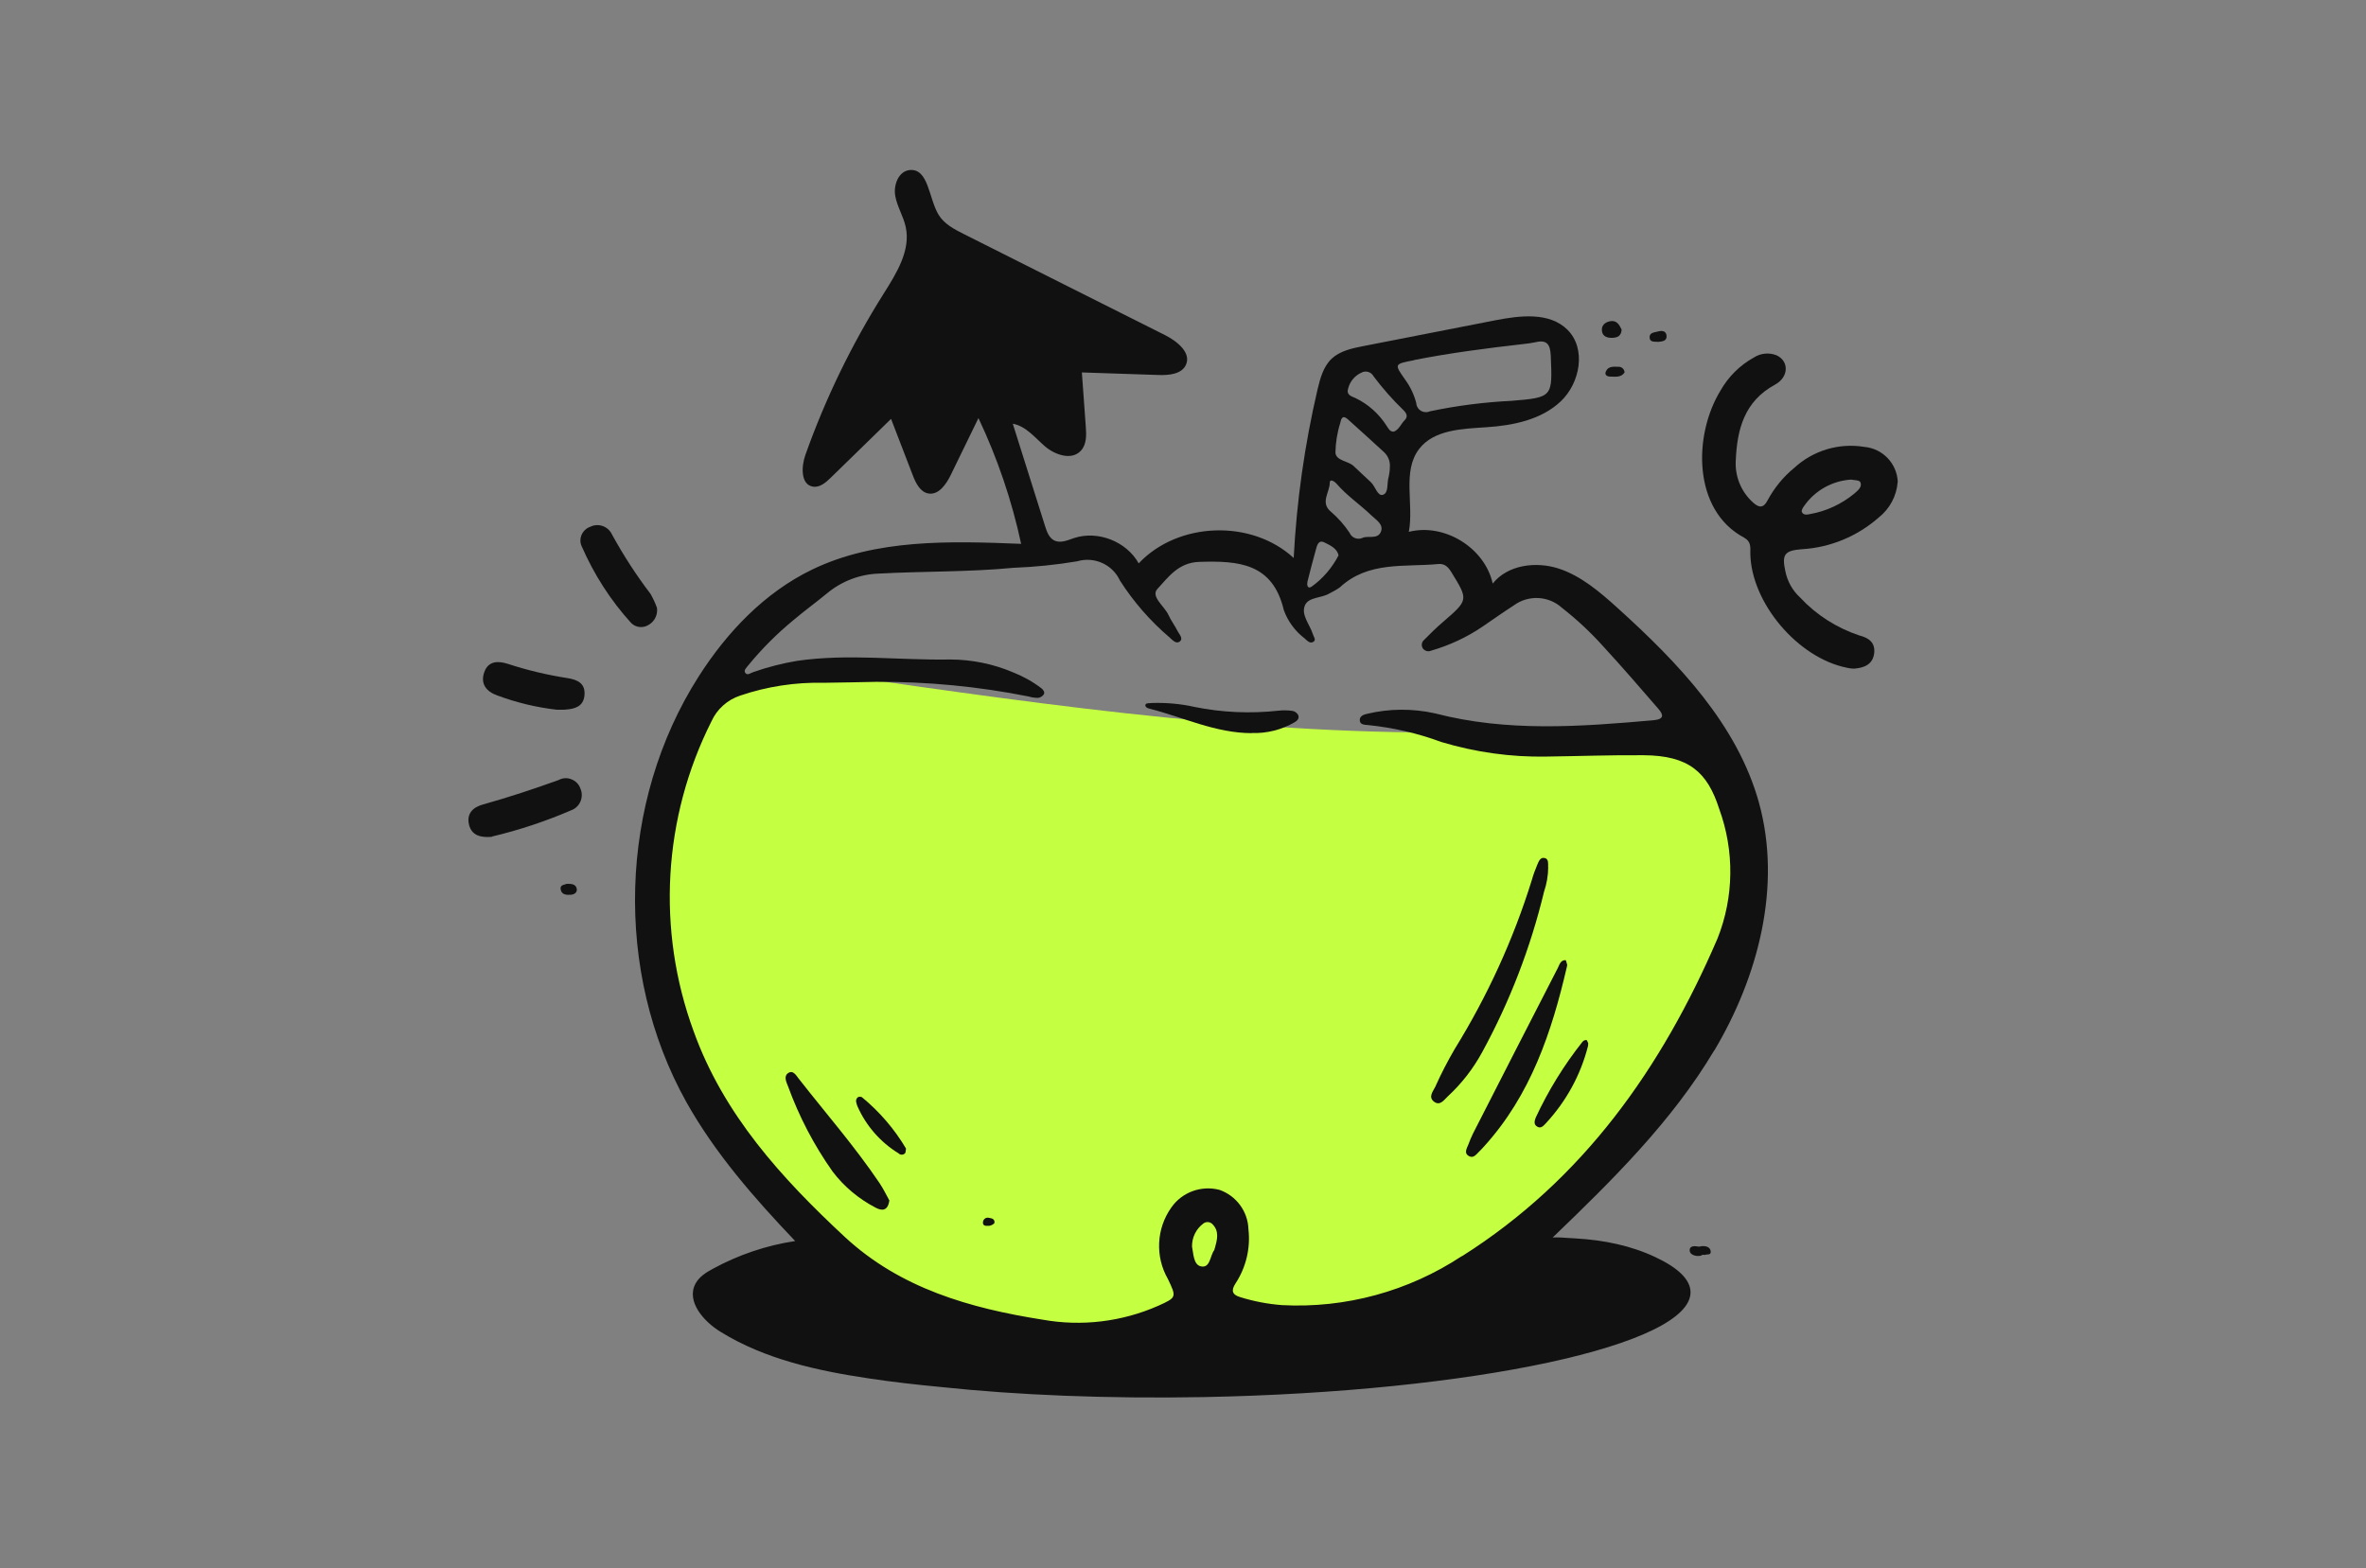
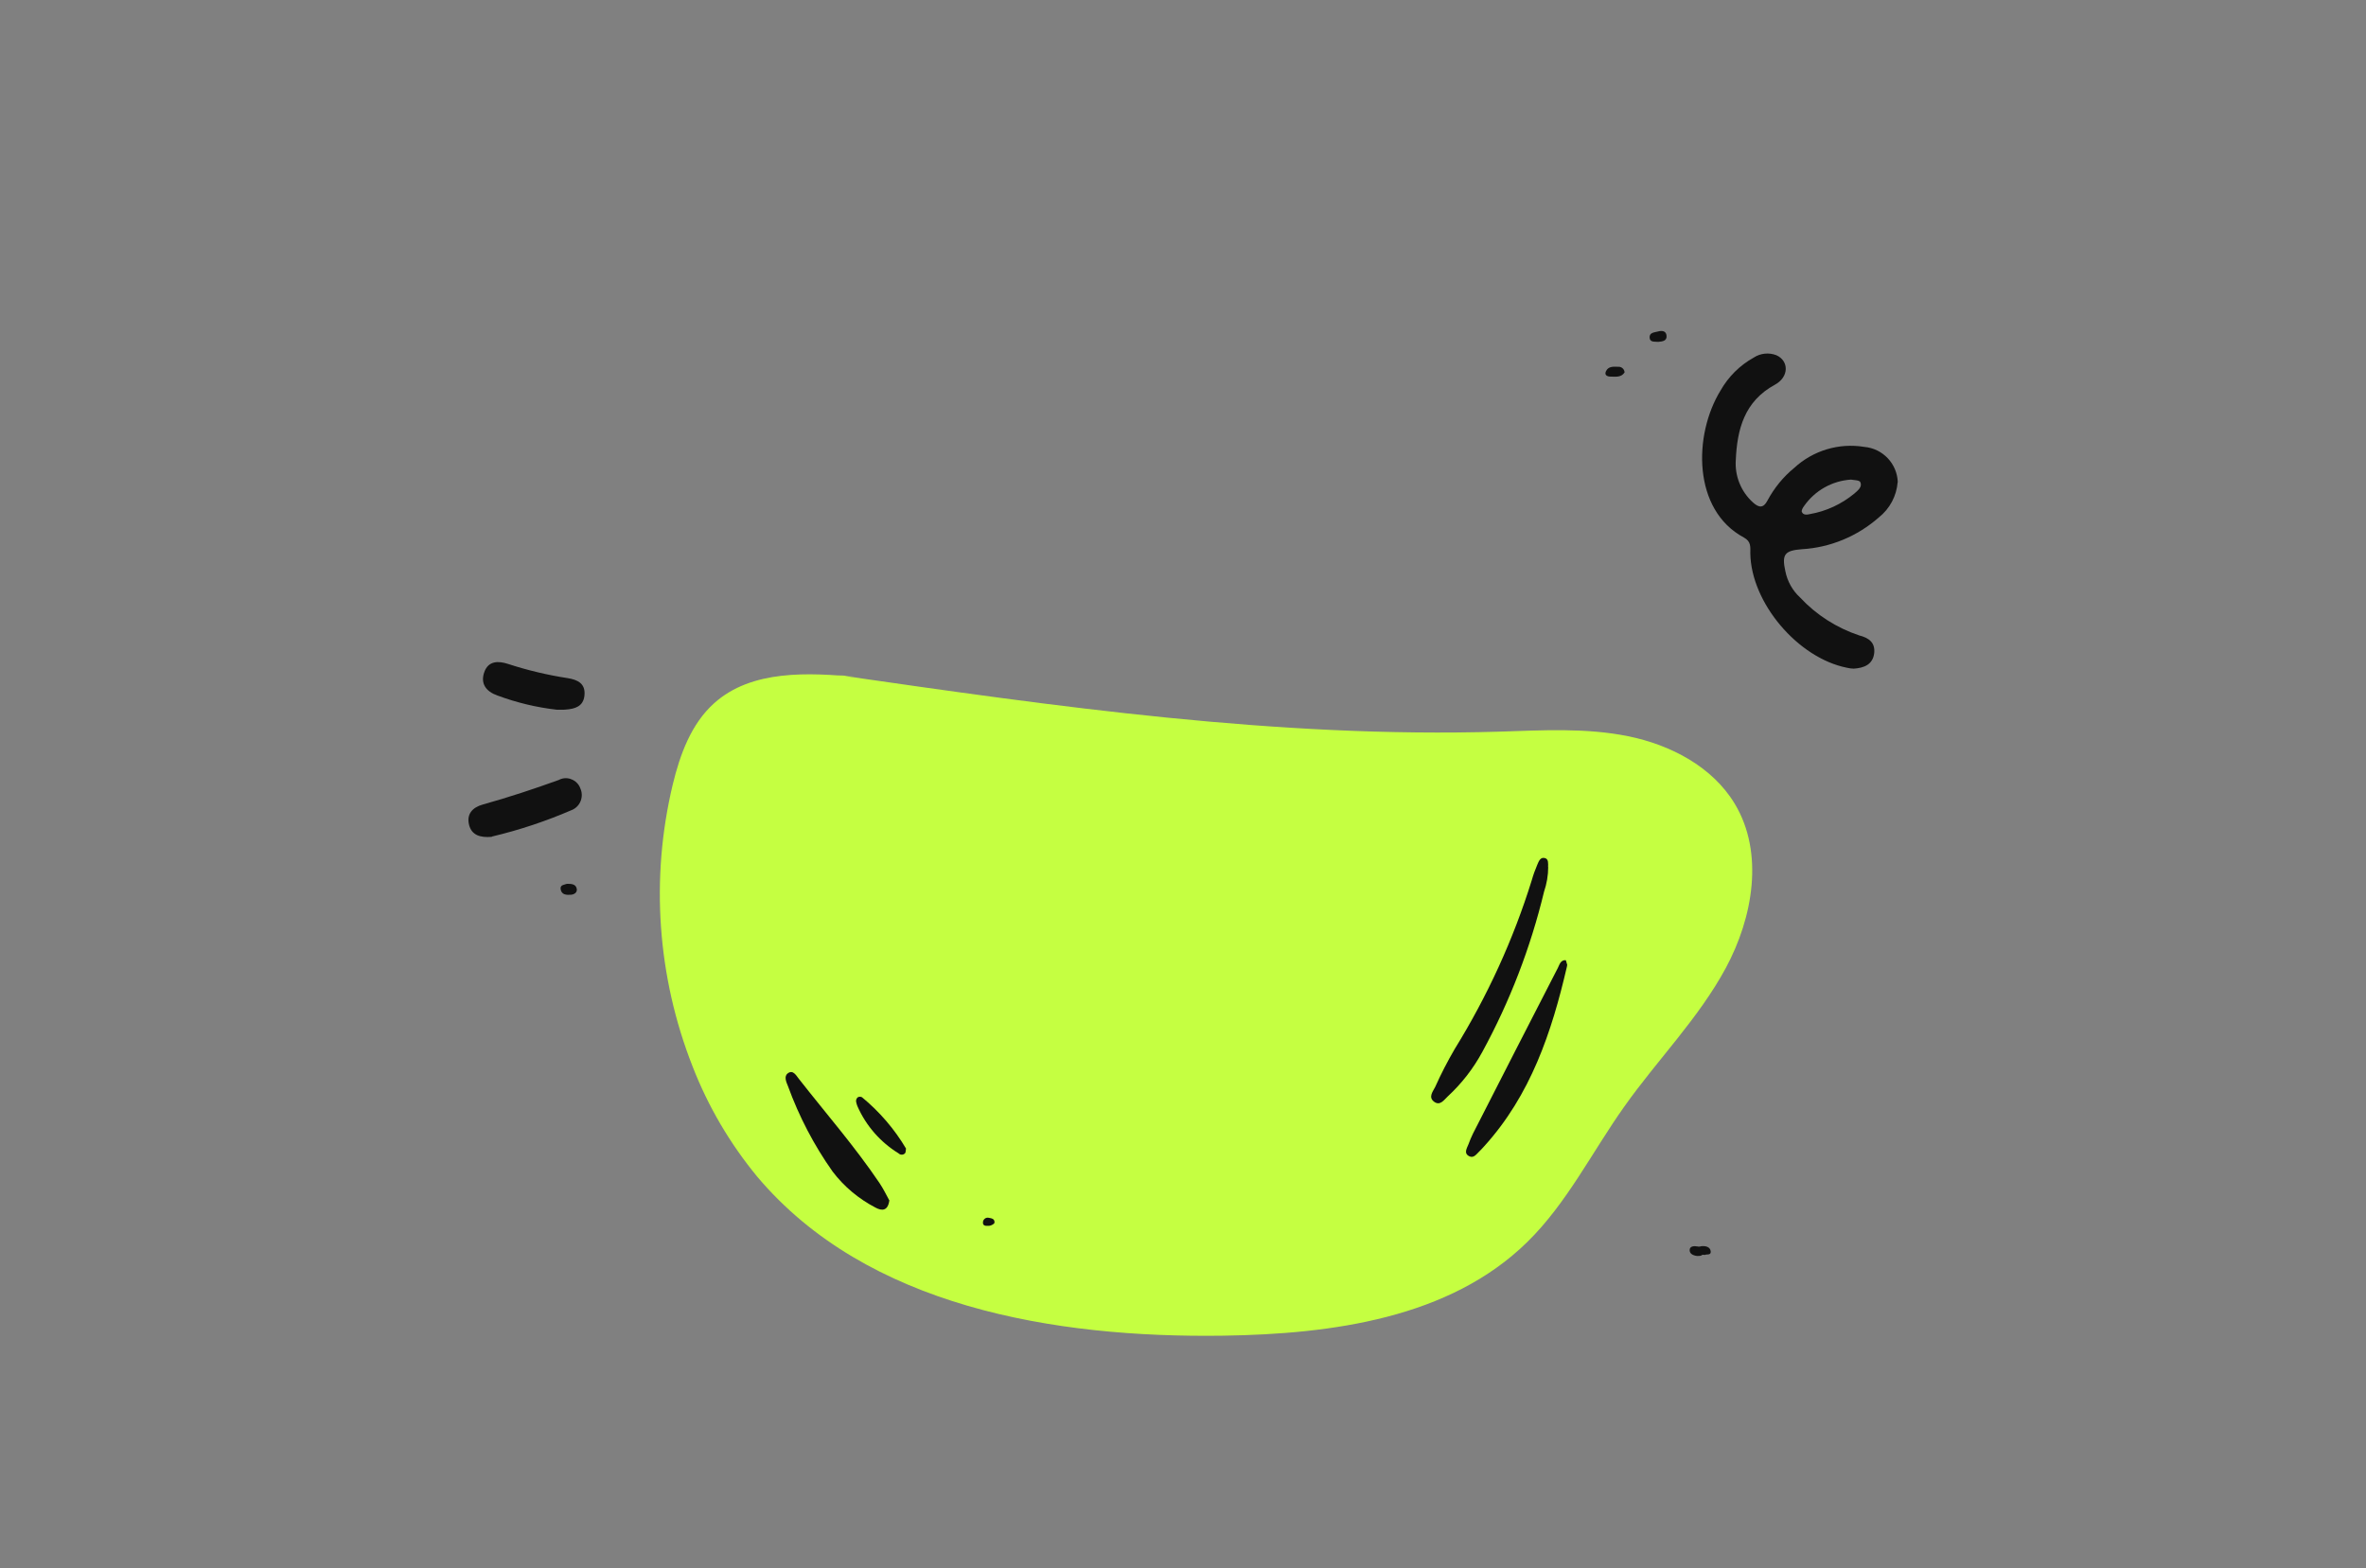
<svg xmlns="http://www.w3.org/2000/svg" id="Layer_0_xA0_Image" viewBox="0 0 175.7 116.46">
  <rect x="0" y="0" width="175.7" height="116.46" fill="#808080" stroke="none" />
  <defs>
    <style>
      .cls-1 {
        fill: #c5ff41;
      }

      .cls-2 {
        fill: #111;
      }
    </style>
  </defs>
  <path id="Tracé_14501" class="cls-1" d="M63.74,50.29c-3.72-.35-7.92-.56-10.7,1.93-1.71,1.53-2.54,3.81-3.08,6.04-1.67,6.97-1.15,14.28,1.47,20.94,1.15,2.97,2.78,5.74,4.81,8.2,8.13,9.64,22,11.98,34.61,11.8,8.07-.12,16.8-1.3,22.56-6.95,2.95-2.89,4.81-6.68,7.2-10.05,2.46-3.48,5.52-6.55,7.55-10.31,2.02-3.75,2.86-8.55.66-12.2-1.66-2.75-4.76-4.37-7.91-5.01-3.15-.64-6.39-.44-9.6-.34-16.45.49-32.83-1.86-49.12-4.21" />
  <g id="Groupe_5970">
    <g id="Groupe_5969">
      <g>
-         <path class="cls-2" d="M127.3,78.03c3.28-5.51,5.03-12.24,3.32-18.42-1.61-5.81-6.01-10.4-10.49-14.45-1.32-1.19-2.71-2.39-4.4-2.94-1.69-.54-3.77-.27-4.88,1.12-.59-2.66-3.59-4.51-6.23-3.84.39-2.06-.51-4.48.76-6.15,1.1-1.44,3.19-1.5,5-1.62,1.98-.13,4.07-.55,5.52-1.92s1.91-3.92.5-5.32c-1.34-1.33-3.52-1.06-5.37-.7-3.28.64-6.55,1.28-9.82,1.92-.82.16-1.69.35-2.31.92-.63.59-.86,1.47-1.06,2.3-.96,4.11-1.55,8.3-1.77,12.51-3.13-2.89-8.59-2.7-11.51.4-.91-1.63-3.03-2.46-4.8-1.88-.47.16-.99.4-1.45.19-.4-.19-.57-.65-.7-1.07-.8-2.54-1.6-5.08-2.4-7.61.97.17,1.64,1.03,2.39,1.68.75.64,1.98,1.06,2.66.33.44-.46.42-1.18.37-1.81-.1-1.34-.19-2.67-.29-4.01,1.9.06,3.79.12,5.69.19.77.03,1.73-.06,2.04-.76.4-.9-.65-1.74-1.53-2.19-4.98-2.5-9.97-5-14.95-7.51-.72-.36-1.47-.75-1.89-1.44-.74-1.22-.74-3.47-2.16-3.32-.81.09-1.2,1.1-1.06,1.91.14.81.61,1.52.78,2.32.38,1.74-.69,3.44-1.64,4.95-2.37,3.76-4.32,7.78-5.81,11.97-.31.87-.36,2.2.55,2.36.51.09.96-.3,1.33-.66,1.49-1.46,2.99-2.91,4.48-4.37.54,1.39,1.07,2.79,1.61,4.18.22.58.55,1.25,1.16,1.36.77.13,1.33-.69,1.67-1.39.68-1.4,1.37-2.81,2.05-4.21,1.41,2.98,2.48,6.12,3.17,9.34-5.27-.21-10.78-.38-15.52,1.91-3.52,1.7-6.32,4.64-8.42,7.93-5.96,9.33-6.32,21.95-.92,31.62,2.14,3.82,5.06,7.15,8.08,10.32-2.14.32-4.23,1.03-6.13,2.07-.5.27-1,.59-1.27,1.09-.71,1.31.59,2.81,1.87,3.59,3.29,2.03,7.16,2.88,10.98,3.45,1.78.27,3.57.47,5.36.64,5.64.6,12.33.88,19.5.75,20.05-.38,36.25-3.87,36.18-7.81-.02-.93-.94-1.8-2.6-2.58-1.84-.87-3.85-1.27-5.87-1.39-1.1-.07-1.41-.1-1.77-.07,4.43-4.26,8.86-8.62,12-13.9ZM105.01,26.74c2.69-.53,5.41-.88,8.13-1.19h0c.29-.03.58-.07.87-.13.86-.21,1.11.15,1.15.99.13,3.07.16,3.11-2.92,3.36-2.04.1-4.07.36-6.06.78-.08.04-.17.06-.26.06-.4.02-.73-.29-.75-.68-.16-.62-.44-1.21-.82-1.73-.83-1.18-.82-1.16.67-1.45ZM100.12,28.83c.14-.52.5-.94.99-1.16.33-.17.73-.04.9.29.67.89,1.41,1.73,2.21,2.5.22.22.37.47.09.75-.28.28-.42.71-.81.85-.31,0-.39-.24-.52-.42-.57-.9-1.37-1.62-2.33-2.08-.29-.13-.7-.22-.53-.73ZM99.53,31.4c.06-.27.15-.62.55-.27.91.82,1.81,1.63,2.71,2.46.3.29.46.69.42,1.11,0,.23-.03.46-.08.69-.16.47.02,1.22-.44,1.36-.39.12-.56-.64-.9-.95-.43-.39-.85-.8-1.27-1.19-.42-.39-1.29-.38-1.35-.98.01-.75.13-1.5.36-2.22ZM98.74,35.88c.01-.37.38-.11.5.03.77.9,1.75,1.55,2.59,2.36.36.35.98.69.69,1.28-.26.52-.97.21-1.34.4h0c-.37.16-.8,0-.96-.38-.39-.59-.86-1.11-1.39-1.57-.8-.66-.1-1.42-.08-2.13ZM97.09,43.21c.19-.79.41-1.58.62-2.36.09-.34.19-.79.65-.56.42.21.94.44,1.04.96h0c-.48.92-1.16,1.72-2,2.32-.33.21-.35-.17-.31-.36ZM90.21,92.69c0,.06-.02.11-.05.17-.31.43-.29,1.35-.99,1.19-.55-.13-.54-.95-.65-1.47h0c-.01-.67.3-1.31.84-1.71.19-.15.47-.14.65.02.56.54.38,1.17.21,1.8ZM108.54,93.3c-3.94,2.6-8.62,3.88-13.34,3.63-1.05-.08-2.09-.28-3.09-.59-.62-.18-.7-.5-.36-1.02.78-1.19,1.12-2.61.96-4.02-.04-1.33-.9-2.49-2.15-2.93-1.34-.35-2.77.16-3.57,1.3-1.12,1.57-1.22,3.65-.26,5.32.64,1.35.66,1.37-.72,1.99-2.7,1.19-5.69,1.55-8.59,1.03-5.4-.85-10.57-2.33-14.68-6.14-4.7-4.37-9.01-9.1-11.23-15.28-2.76-7.52-2.28-15.86,1.32-23.01.41-.91,1.19-1.61,2.14-1.92,2-.68,4.11-1,6.22-.95,1.29-.01,2.58-.05,3.86-.07h0c3.81-.02,7.61.34,11.35,1.09.22.07.46.1.69.1.16-.02.31-.11.41-.24.12-.17-.02-.35-.15-.46-.65-.5-1.37-.9-2.13-1.2-1.46-.62-3.03-.94-4.62-.95-3.8.07-7.6-.45-11.4.1-1.09.18-2.17.46-3.22.82-.21.06-.47.3-.63.08-.15-.2.09-.4.23-.58,1-1.22,2.13-2.35,3.35-3.35.8-.68,1.66-1.3,2.47-1.97,1.09-.91,2.44-1.43,3.86-1.48,3.33-.18,6.68-.11,10.01-.43,1.58-.06,3.15-.22,4.71-.48,1.27-.38,2.63.22,3.19,1.43,1.01,1.58,2.25,3,3.68,4.22.2.18.48.5.74.32.31-.22,0-.53-.13-.77-.21-.42-.5-.8-.69-1.22-.3-.65-1.34-1.37-.82-1.93.81-.87,1.55-1.96,3.11-2.01,2.91-.09,5.45.08,6.28,3.59.3.83.84,1.56,1.55,2.1.17.16.38.38.6.27.3-.14.06-.39,0-.6-.22-.71-.88-1.41-.59-2.12.27-.65,1.24-.53,1.83-.9.26-.13.52-.27.76-.44,2.12-1.97,4.8-1.5,7.32-1.74.48-.04.72.21.96.59,1.28,2.08,1.29,2.07-.62,3.72-.49.42-.95.87-1.4,1.33-.19.16-.22.44-.08.64.15.19.4.25.62.15,1.35-.39,2.64-.99,3.8-1.78.78-.53,1.54-1.07,2.33-1.58,1.08-.79,2.57-.72,3.57.18,1.11.87,2.14,1.83,3.08,2.88,1.39,1.51,2.73,3.06,4.07,4.61.39.45.47.78-.34.86-5.44.48-10.86.89-16.24-.51-1.67-.37-3.4-.36-5.06.04-.24.05-.5.17-.52.4-.04.4.32.41.61.43,1.86.19,3.7.61,5.45,1.26,2.53.76,5.16,1.13,7.8,1.08,2.4-.03,4.8-.12,7.21-.1,3.38.02,4.75,1.27,5.62,3.99,1.14,3.12,1.1,6.55-.13,9.63-4.13,9.6-9.97,17.89-18.96,23.58Z" />
        <path id="Tracé_14503" class="cls-2" d="M140.92,35.81c-.08,1.03-.59,1.98-1.4,2.62-1.59,1.4-3.61,2.24-5.72,2.36-1.28.1-1.49.39-1.22,1.63.15.75.53,1.44,1.1,1.96,1.2,1.29,2.71,2.25,4.38,2.81.72.18,1.2.53,1.12,1.31-.1.86-.76,1.11-1.52,1.16-.17,0-.35-.03-.52-.07-3.64-.73-7.11-4.83-7.16-8.5,0-.47.07-.87-.48-1.17-3.81-2.04-3.76-7.61-1.73-10.92.58-1.02,1.43-1.87,2.46-2.44.5-.33,1.13-.39,1.68-.18.95.42.95,1.62-.1,2.19-2.27,1.23-2.81,3.31-2.91,5.6-.08,1.19.39,2.35,1.28,3.15.43.39.77.44,1.07-.14.5-.93,1.17-1.76,1.99-2.43,1.4-1.29,3.32-1.87,5.2-1.56,1.37.12,2.44,1.24,2.49,2.62M137.45,35.62c-1.39.09-2.67.81-3.47,1.95-.1.13-.23.35-.17.46.11.24.38.2.6.15,1.21-.21,2.34-.74,3.29-1.52.26-.23.61-.49.45-.85-.07-.16-.51-.15-.69-.19" />
        <path id="Tracé_14504" class="cls-2" d="M36.53,62.15c-.88.08-1.49-.13-1.69-.86-.22-.83.25-1.33,1.02-1.54,1.9-.53,3.77-1.15,5.63-1.82.55-.3,1.24-.08,1.54.47.02.05.05.09.06.14.28.6.02,1.32-.58,1.6-.02,0-.04.02-.05.02-1.92.83-3.9,1.49-5.93,1.97" />
-         <path id="Tracé_14505" class="cls-2" d="M48.78,45.1c.09.52-.15,1.04-.6,1.3-.41.27-.96.22-1.31-.13-1.53-1.68-2.76-3.61-3.67-5.69-.25-.53-.01-1.16.52-1.41.03-.02.07-.03.1-.04.59-.3,1.31-.06,1.61.53.01.02.02.04.03.06.84,1.53,1.79,3,2.85,4.39.18.32.34.65.46.99" />
        <path id="Tracé_14506" class="cls-2" d="M41.35,52.71c-1.51-.17-3-.53-4.42-1.06-.83-.29-1.28-.88-.96-1.75.31-.84,1.05-.82,1.76-.59,1.44.47,2.91.82,4.4,1.05.78.12,1.37.41,1.27,1.31-.09.81-.72.98-1.39,1.03-.17.02-.35,0-.67.01" />
-         <path id="Tracé_14507" class="cls-2" d="M120.42,24.5c-.03.46-.32.58-.69.59s-.72-.09-.77-.51.23-.64.59-.72c.51-.1.7.26.88.63" />
        <path id="Tracé_14508" class="cls-2" d="M42.1,65.64c.33,0,.66.01.73.37.05.27-.18.42-.42.44-.35.03-.73.01-.78-.44-.03-.3.29-.3.47-.37" />
        <path id="Tracé_14509" class="cls-2" d="M120.64,27.66c-.25.39-.67.31-1.04.31-.23,0-.48-.1-.34-.4.18-.38.56-.34.9-.33.24-.02.45.15.48.39,0,0,0,.02,0,.03" />
        <path id="Tracé_14510" class="cls-2" d="M123.15,25.39c-.25-.03-.63.06-.65-.32s.36-.38.62-.45c.29-.08.61-.06.64.32s-.3.42-.61.45" />
        <path id="Tracé_14511" class="cls-2" d="M126.02,93.28c-.3-.04-.59-.17-.54-.5.04-.23.33-.25.56-.21.25.03.44.16.45.41,0,.31-.25.3-.47.3" />
        <path id="Tracé_14512" class="cls-2" d="M126.58,93.2c-.28-.02-.56.01-.62-.23-.06-.27.2-.4.43-.42.29-.02.62.06.65.4.02.31-.33.17-.45.26" />
        <path id="Tracé_14513" class="cls-2" d="M114.97,64.39c0,.63-.11,1.25-.31,1.84-1,4.15-2.54,8.15-4.58,11.89-.67,1.24-1.54,2.36-2.57,3.31-.28.26-.57.73-1.02.39s-.07-.77.09-1.1c.43-.96.91-1.89,1.44-2.8,2.43-3.93,4.36-8.14,5.73-12.55.11-.39.25-.78.41-1.15.11-.25.23-.61.6-.48.23.08.21.38.2.66" />
        <path id="Tracé_14514" class="cls-2" d="M116.38,71.62c0,.06-.01.12-.02.17-1.13,4.87-2.69,9.54-6.15,13.35-.12.13-.23.26-.36.38-.21.2-.41.51-.73.36-.45-.22-.19-.59-.07-.9.1-.27.21-.54.34-.8,2.09-4.1,4.19-8.2,6.3-12.3.12-.23.19-.58.57-.57.04,0,.07.2.11.31" />
        <path id="Tracé_14515" class="cls-2" d="M66.04,89.17c-.11.78-.56.77-1.02.52-1.25-.65-2.34-1.56-3.19-2.68-1.38-1.95-2.49-4.08-3.31-6.33-.13-.32-.33-.74-.01-.97.38-.28.61.16.81.41,2.01,2.57,4.16,5.03,5.99,7.74.29.43.52.91.74,1.31" />
-         <path id="Tracé_14516" class="cls-2" d="M92.96,54.45c-2.68,0-5.08-1.18-7.61-1.82-.16-.04-.37-.15-.27-.33.05-.09.32-.07.49-.09,1.05-.03,2.1.06,3.12.29,2.06.42,4.17.51,6.26.28.35-.04.7-.03,1.04.02.17.03.31.14.4.28.13.25-.04.44-.25.56-.96.56-2.07.84-3.18.8" />
-         <path id="Tracé_14517" class="cls-2" d="M117.94,77.5c0,.06,0,.12-.01.17-.54,2.15-1.62,4.12-3.12,5.74-.18.19-.4.48-.72.22-.21-.17-.12-.44-.04-.64.93-2,2.09-3.88,3.46-5.61.07-.09.18-.14.29-.14.06,0,.1.17.15.26" />
        <path id="Tracé_14518" class="cls-2" d="M67.28,85.31c-.03.15-.01.29-.08.35-.13.13-.34.13-.47,0-1.35-.83-2.42-2.05-3.06-3.51-.07-.21-.19-.45.02-.65.1-.06.22-.06.32-.01,1.3,1.07,2.41,2.36,3.27,3.81" />
        <path id="Tracé_14519" class="cls-2" d="M73.4,90.44c.21.04.48.06.45.37-.01.09-.25.22-.39.23-.2,0-.52.06-.46-.32.04-.18.21-.31.4-.28" />
      </g>
    </g>
  </g>
</svg>